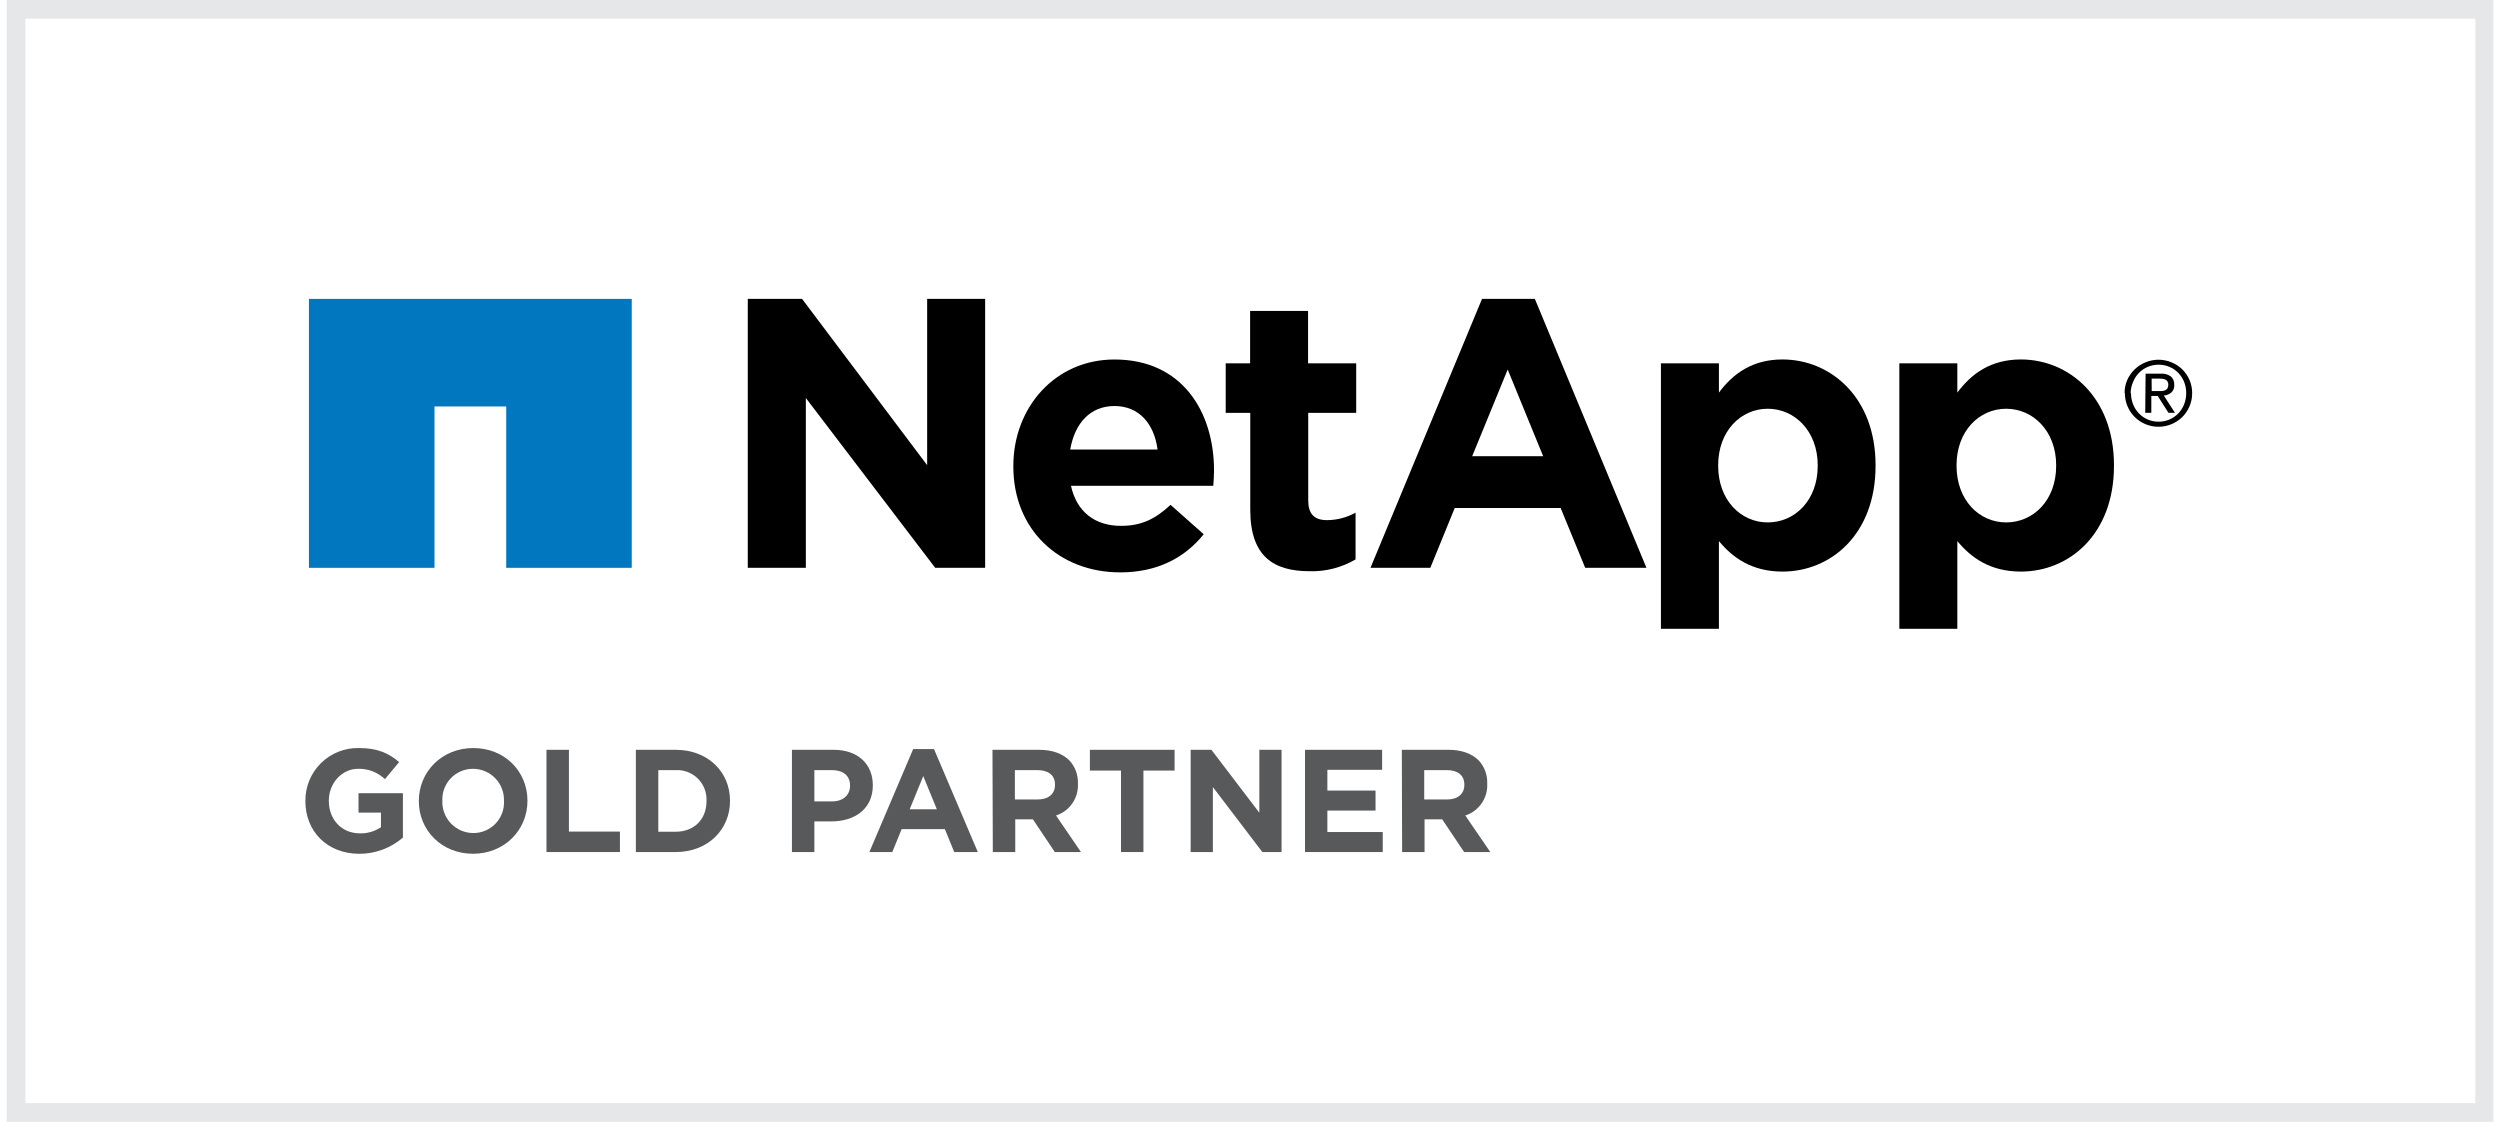
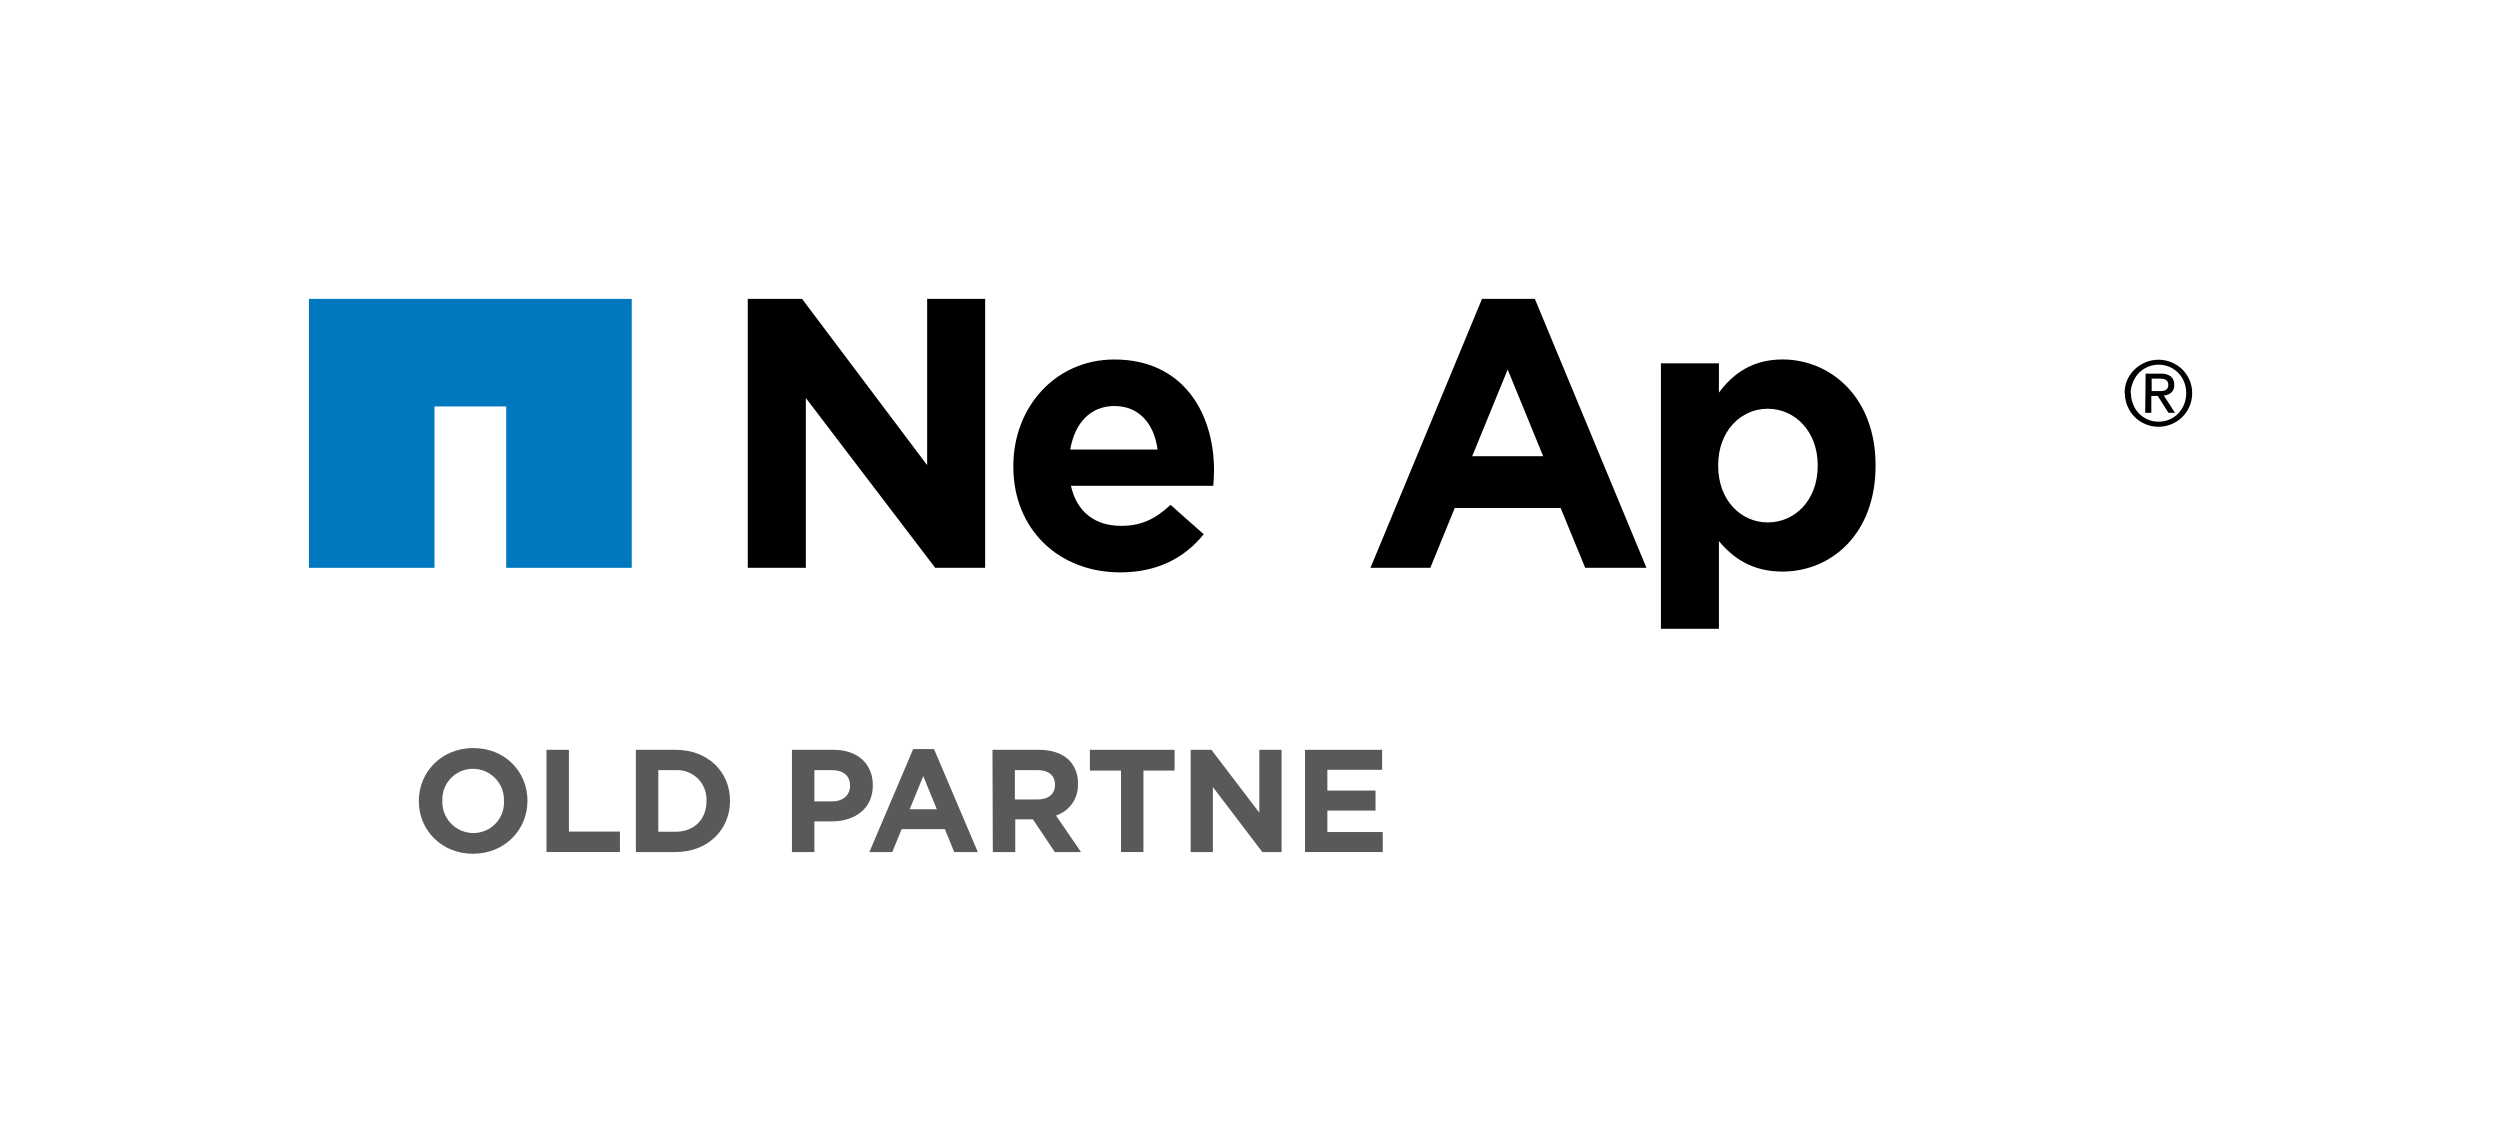
<svg xmlns="http://www.w3.org/2000/svg" width="312" height="140" viewBox="0 0 312 140" fill="none">
  <g clip-path="url(#clip0_13442_5764)">
    <path d="M38.555 37.301V70.864H54.225V50.727H63.176V70.864H78.842V37.301H38.555Z" fill="#0077BF" />
-     <path d="M237.037 45.341H244.275V49C246.034 46.62 248.475 44.86 252.208 44.86C258.163 44.86 263.824 49.527 263.824 58.048V58.142C263.824 66.668 258.256 71.334 252.208 71.334C248.349 71.334 245.964 69.57 244.275 67.526V78.474H237.037V45.341ZM256.609 58.146V58.053C256.609 53.82 253.748 51.011 250.37 51.011C246.991 51.011 244.177 53.811 244.177 58.053V58.146C244.177 62.388 246.977 65.198 250.37 65.198C253.762 65.198 256.609 62.435 256.609 58.146Z" fill="black" />
    <path d="M93.322 37.296H100.094L115.708 58.053V37.296H122.946V70.863H116.712L100.57 49.672V70.863H93.322V37.296Z" fill="black" />
    <path d="M126.465 58.245V58.147C126.465 50.867 131.659 44.865 139.088 44.865C147.61 44.865 151.511 51.487 151.511 58.721C151.511 59.29 151.469 59.962 151.418 60.625H133.656C134.375 63.891 136.657 65.627 139.896 65.627C142.327 65.627 144.096 64.867 146.084 63.005L150.223 66.673C147.848 69.627 144.418 71.433 139.802 71.433C132.135 71.433 126.465 66.057 126.465 58.245ZM144.464 56.103C144.04 52.859 142.131 50.671 139.088 50.671C136.046 50.671 134.132 52.822 133.563 56.103H144.464Z" fill="black" />
-     <path d="M156.033 63.62V51.529H152.967V45.341H156.014V38.808H163.247V45.341H169.253V51.529H163.266V62.435C163.266 64.101 163.985 64.913 165.599 64.913C166.851 64.911 168.081 64.59 169.174 63.98V69.813C167.444 70.833 165.461 71.344 163.453 71.288C159.033 71.288 156.033 69.533 156.033 63.62Z" fill="black" />
-     <path d="M207.283 45.341H214.521V49C216.281 46.62 218.721 44.86 222.455 44.86C228.409 44.86 234.07 49.527 234.07 58.048V58.142C234.07 66.668 228.503 71.334 222.455 71.334C218.595 71.334 216.215 69.57 214.521 67.526V78.474H207.283V45.341ZM226.851 58.146V58.053C226.851 53.82 223.99 51.011 220.616 51.011C217.242 51.011 214.428 53.811 214.428 58.053V58.146C214.428 62.388 217.228 65.198 220.616 65.198C224.004 65.198 226.851 62.435 226.851 58.146Z" fill="black" />
+     <path d="M207.283 45.341H214.521V49C216.281 46.62 218.721 44.86 222.455 44.86C228.409 44.86 234.07 49.527 234.07 58.048V58.142C234.07 66.668 228.503 71.334 222.455 71.334C218.595 71.334 216.215 69.57 214.521 67.526V78.474H207.283ZM226.851 58.146V58.053C226.851 53.82 223.99 51.011 220.616 51.011C217.242 51.011 214.428 53.811 214.428 58.053V58.146C214.428 62.388 217.228 65.198 220.616 65.198C224.004 65.198 226.851 62.435 226.851 58.146Z" fill="black" />
    <path d="M184.958 37.296H191.547L205.477 70.863H197.833L194.767 63.397H181.551L178.504 70.863H171.037L184.958 37.296ZM192.588 56.933L188.159 46.116L183.73 56.933H192.588Z" fill="black" />
    <path d="M265.149 49.056C265.144 48.49 265.258 47.928 265.485 47.409C265.706 46.912 266.023 46.463 266.418 46.088C266.806 45.714 267.262 45.418 267.762 45.216C268.799 44.786 269.964 44.786 271.001 45.216C271.499 45.418 271.953 45.714 272.34 46.088C272.722 46.468 273.029 46.916 273.245 47.409C273.471 47.928 273.586 48.49 273.581 49.056C273.587 49.63 273.473 50.2 273.245 50.727C273.031 51.224 272.724 51.676 272.34 52.057C271.549 52.827 270.49 53.259 269.386 53.261C268.833 53.264 268.286 53.157 267.775 52.947C267.264 52.737 266.8 52.428 266.409 52.038C266.019 51.647 265.709 51.183 265.499 50.672C265.289 50.161 265.183 49.613 265.186 49.061M265.947 49.061C265.945 49.54 266.035 50.016 266.213 50.461C266.376 50.885 266.623 51.27 266.941 51.595C267.251 51.917 267.622 52.174 268.033 52.351C268.466 52.536 268.933 52.63 269.405 52.626C269.861 52.629 270.313 52.539 270.733 52.361C271.153 52.184 271.533 51.923 271.85 51.595C272.164 51.268 272.411 50.883 272.578 50.461C272.752 50.015 272.841 49.54 272.839 49.061C272.843 48.582 272.754 48.106 272.578 47.661C272.41 47.242 272.163 46.861 271.85 46.536C271.531 46.211 271.151 45.954 270.731 45.778C270.311 45.602 269.86 45.513 269.405 45.514C268.946 45.51 268.492 45.599 268.069 45.774C267.645 45.95 267.262 46.209 266.941 46.536C266.624 46.858 266.377 47.241 266.213 47.661C266.017 48.101 265.911 48.575 265.9 49.056L265.947 49.061ZM267.771 46.63H269.633C270.092 46.594 270.548 46.718 270.926 46.98C271.071 47.111 271.184 47.274 271.257 47.456C271.33 47.638 271.36 47.834 271.346 48.03C271.363 48.209 271.338 48.389 271.273 48.557C271.209 48.724 271.106 48.875 270.973 48.996C270.708 49.213 270.381 49.341 270.039 49.36L271.439 51.52H270.623L269.288 49.416H268.485V51.52H267.725L267.771 46.63ZM268.532 48.804H269.33C269.493 48.804 269.652 48.804 269.797 48.804C269.939 48.796 270.079 48.764 270.212 48.711C270.328 48.659 270.427 48.575 270.497 48.468C270.578 48.327 270.615 48.164 270.604 48.002C270.611 47.864 270.577 47.728 270.506 47.61C270.447 47.514 270.363 47.437 270.263 47.386C270.153 47.331 270.035 47.295 269.913 47.278C269.786 47.262 269.659 47.253 269.531 47.25H268.523L268.532 48.804Z" fill="black" />
-     <path d="M38.112 99.992V99.955C38.103 99.078 38.27 98.209 38.604 97.398C38.938 96.588 39.432 95.853 40.056 95.237C40.68 94.622 41.421 94.138 42.236 93.815C43.051 93.492 43.923 93.336 44.799 93.356C47.095 93.356 48.476 93.977 49.811 95.106L48.042 97.239C47.144 96.383 45.942 95.918 44.701 95.946C42.662 95.946 41.038 97.748 41.038 99.918V99.955C41.038 102.288 42.643 104.001 44.902 104.001C45.841 104.029 46.765 103.761 47.543 103.236V101.411H44.743V98.989H50.282V104.533C48.77 105.842 46.836 106.56 44.836 106.554C40.842 106.549 38.112 103.763 38.112 99.992Z" fill="#58595B" />
    <path d="M52.27 99.992V99.955C52.27 96.329 55.13 93.356 59.069 93.356C63.008 93.356 65.826 96.292 65.826 99.918V99.955C65.826 103.581 62.965 106.549 59.032 106.549C55.097 106.549 52.27 103.6 52.27 99.992ZM62.895 99.992V99.955C62.914 99.436 62.827 98.918 62.641 98.433C62.455 97.948 62.174 97.506 61.813 97.132C61.453 96.758 61.021 96.46 60.543 96.256C60.065 96.053 59.551 95.947 59.032 95.947C58.516 95.945 58.006 96.047 57.531 96.248C57.057 96.449 56.628 96.744 56.27 97.115C55.913 97.486 55.634 97.926 55.451 98.407C55.268 98.889 55.184 99.403 55.205 99.918V99.955C55.187 100.474 55.274 100.991 55.46 101.476C55.647 101.961 55.928 102.403 56.289 102.777C56.649 103.151 57.081 103.449 57.558 103.653C58.036 103.856 58.55 103.962 59.069 103.964C59.585 103.966 60.095 103.864 60.571 103.663C61.046 103.463 61.475 103.168 61.833 102.797C62.191 102.426 62.47 101.986 62.654 101.504C62.837 101.022 62.921 100.508 62.9 99.992H62.895Z" fill="#58595B" />
    <path d="M68.201 93.576H71.001V103.782H77.367V106.335H68.201V93.576Z" fill="#58595B" />
    <path d="M79.356 93.576H84.33C88.339 93.576 91.106 96.329 91.106 99.918V99.956C91.106 103.544 88.339 106.335 84.33 106.335H79.356V93.576ZM82.156 96.11V103.801H84.326C86.621 103.801 88.171 102.252 88.171 99.993V99.956C88.197 99.444 88.115 98.932 87.931 98.454C87.747 97.975 87.465 97.541 87.103 97.178C86.74 96.816 86.306 96.534 85.827 96.35C85.349 96.166 84.837 96.084 84.326 96.11H82.156Z" fill="#58595B" />
    <path d="M98.834 93.576H104.047C107.089 93.576 108.928 95.382 108.928 97.986V98.023C108.928 100.978 106.632 102.508 103.795 102.508H101.634V106.335H98.834V93.576ZM103.865 100.012C105.265 100.012 106.086 99.171 106.086 98.079V98.042C106.086 96.787 105.213 96.11 103.809 96.11H101.634V100.012H103.865Z" fill="#58595B" />
    <path d="M113.963 93.487H116.567L122.031 106.335H119.087L117.92 103.474H112.525L111.359 106.335H108.498L113.963 93.487ZM116.917 100.996L115.223 96.857L113.529 100.996H116.917Z" fill="#58595B" />
    <path d="M123.861 93.576H129.695C131.314 93.576 132.574 94.043 133.428 94.869C133.796 95.257 134.083 95.715 134.272 96.216C134.46 96.717 134.546 97.251 134.525 97.785V97.823C134.566 98.691 134.32 99.548 133.826 100.262C133.332 100.976 132.616 101.508 131.79 101.776L134.907 106.335H131.641L128.906 102.252H126.703V106.335H123.903L123.861 93.576ZM129.513 99.773C130.88 99.773 131.664 99.046 131.664 97.968V97.93C131.664 96.731 130.824 96.11 129.457 96.11H126.657V99.773H129.513Z" fill="#58595B" />
    <path d="M139.9 96.166H136.018V93.576H146.588V96.166H142.7V106.335H139.9V96.166Z" fill="#58595B" />
    <path d="M148.594 93.576H151.184L157.166 101.43V93.576H159.938V106.335H157.54L151.366 98.224V106.335H148.594V93.576Z" fill="#58595B" />
    <path d="M162.865 93.576H172.488V96.073H165.656V98.663H171.667V101.16H165.656V103.838H172.567V106.335H162.865V93.576Z" fill="#58595B" />
-     <path d="M174.947 93.576H180.781C182.405 93.576 183.66 94.043 184.514 94.869C184.881 95.258 185.166 95.716 185.354 96.217C185.541 96.718 185.627 97.251 185.606 97.785V97.823C185.647 98.691 185.402 99.548 184.907 100.262C184.413 100.976 183.698 101.508 182.871 101.776L185.989 106.335H182.722L179.987 102.252H177.785V106.335H174.985L174.947 93.576ZM180.599 99.773C181.966 99.773 182.75 99.046 182.75 97.968V97.93C182.75 96.731 181.91 96.11 180.543 96.11H177.743V99.773H180.599Z" fill="#58595B" />
-     <path d="M308.923 2.333V137.667H3.167V2.333H308.923ZM311.256 0H0.834V140H311.256V0Z" fill="#E6E7E8" />
  </g>
  <defs>
    <clipPath id="clip0_13442_5764">
      <rect width="310.333" height="140" fill="white" transform="translate(0.834)" />
    </clipPath>
  </defs>
</svg>